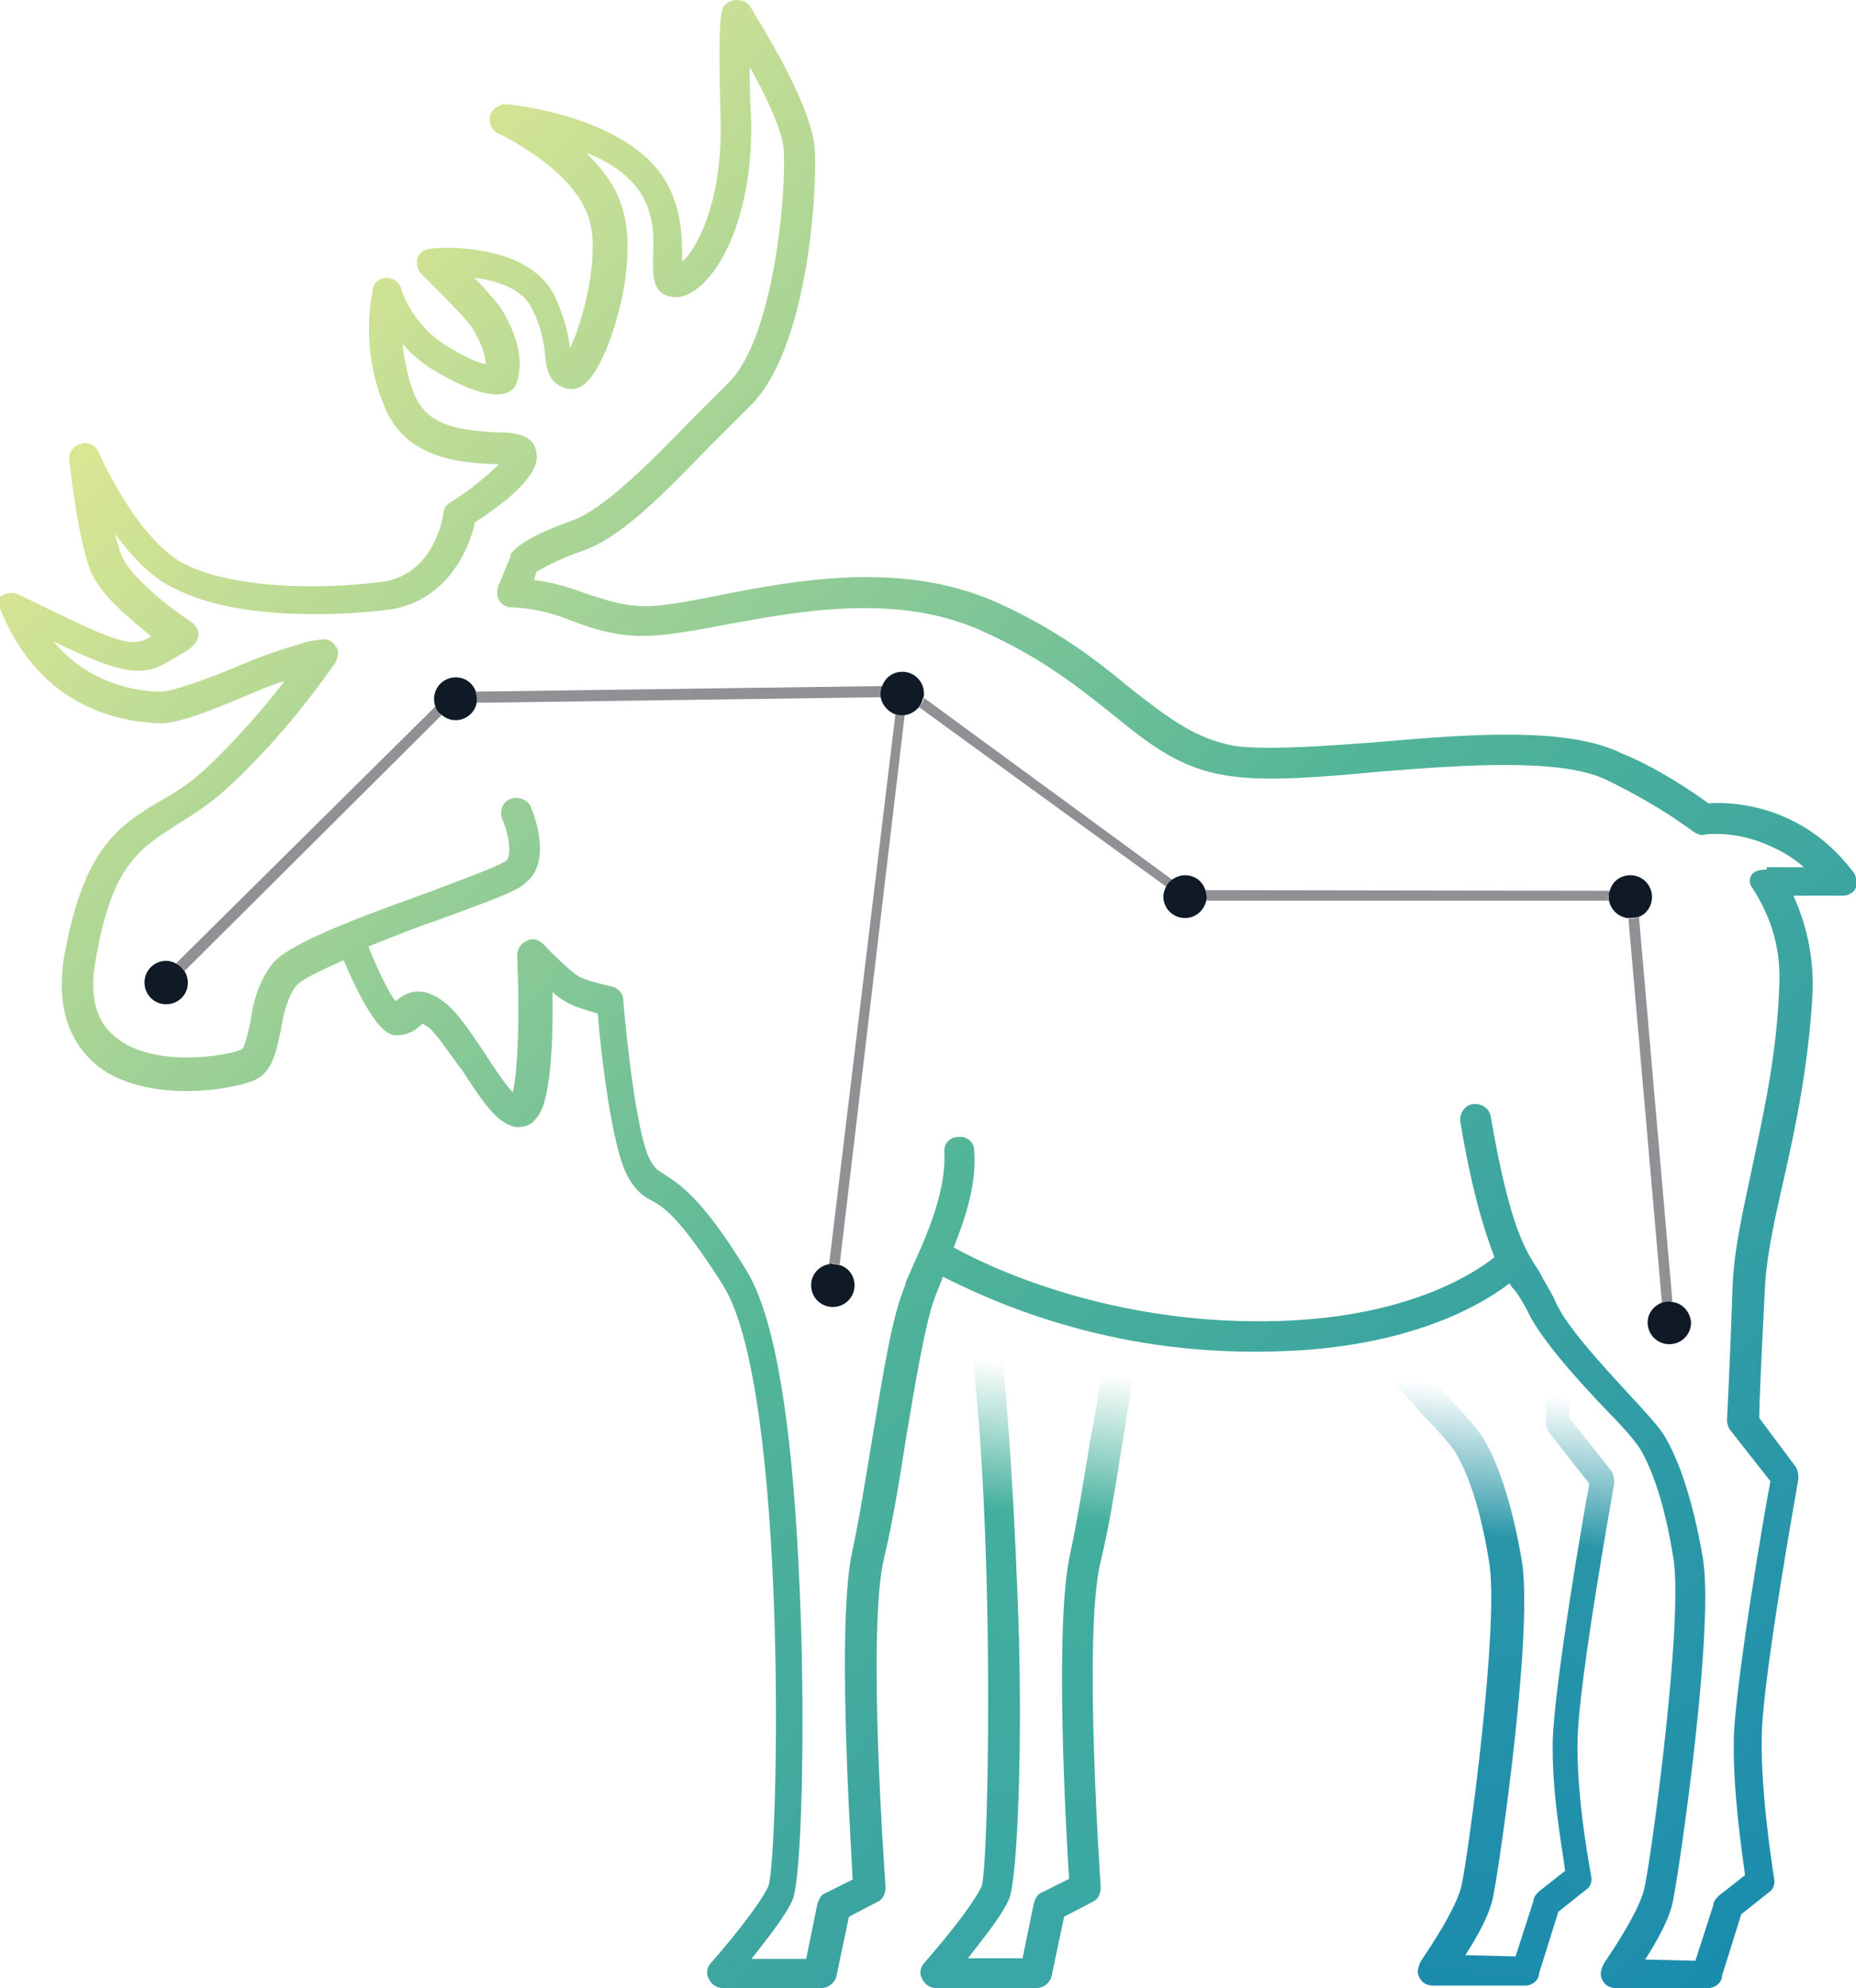
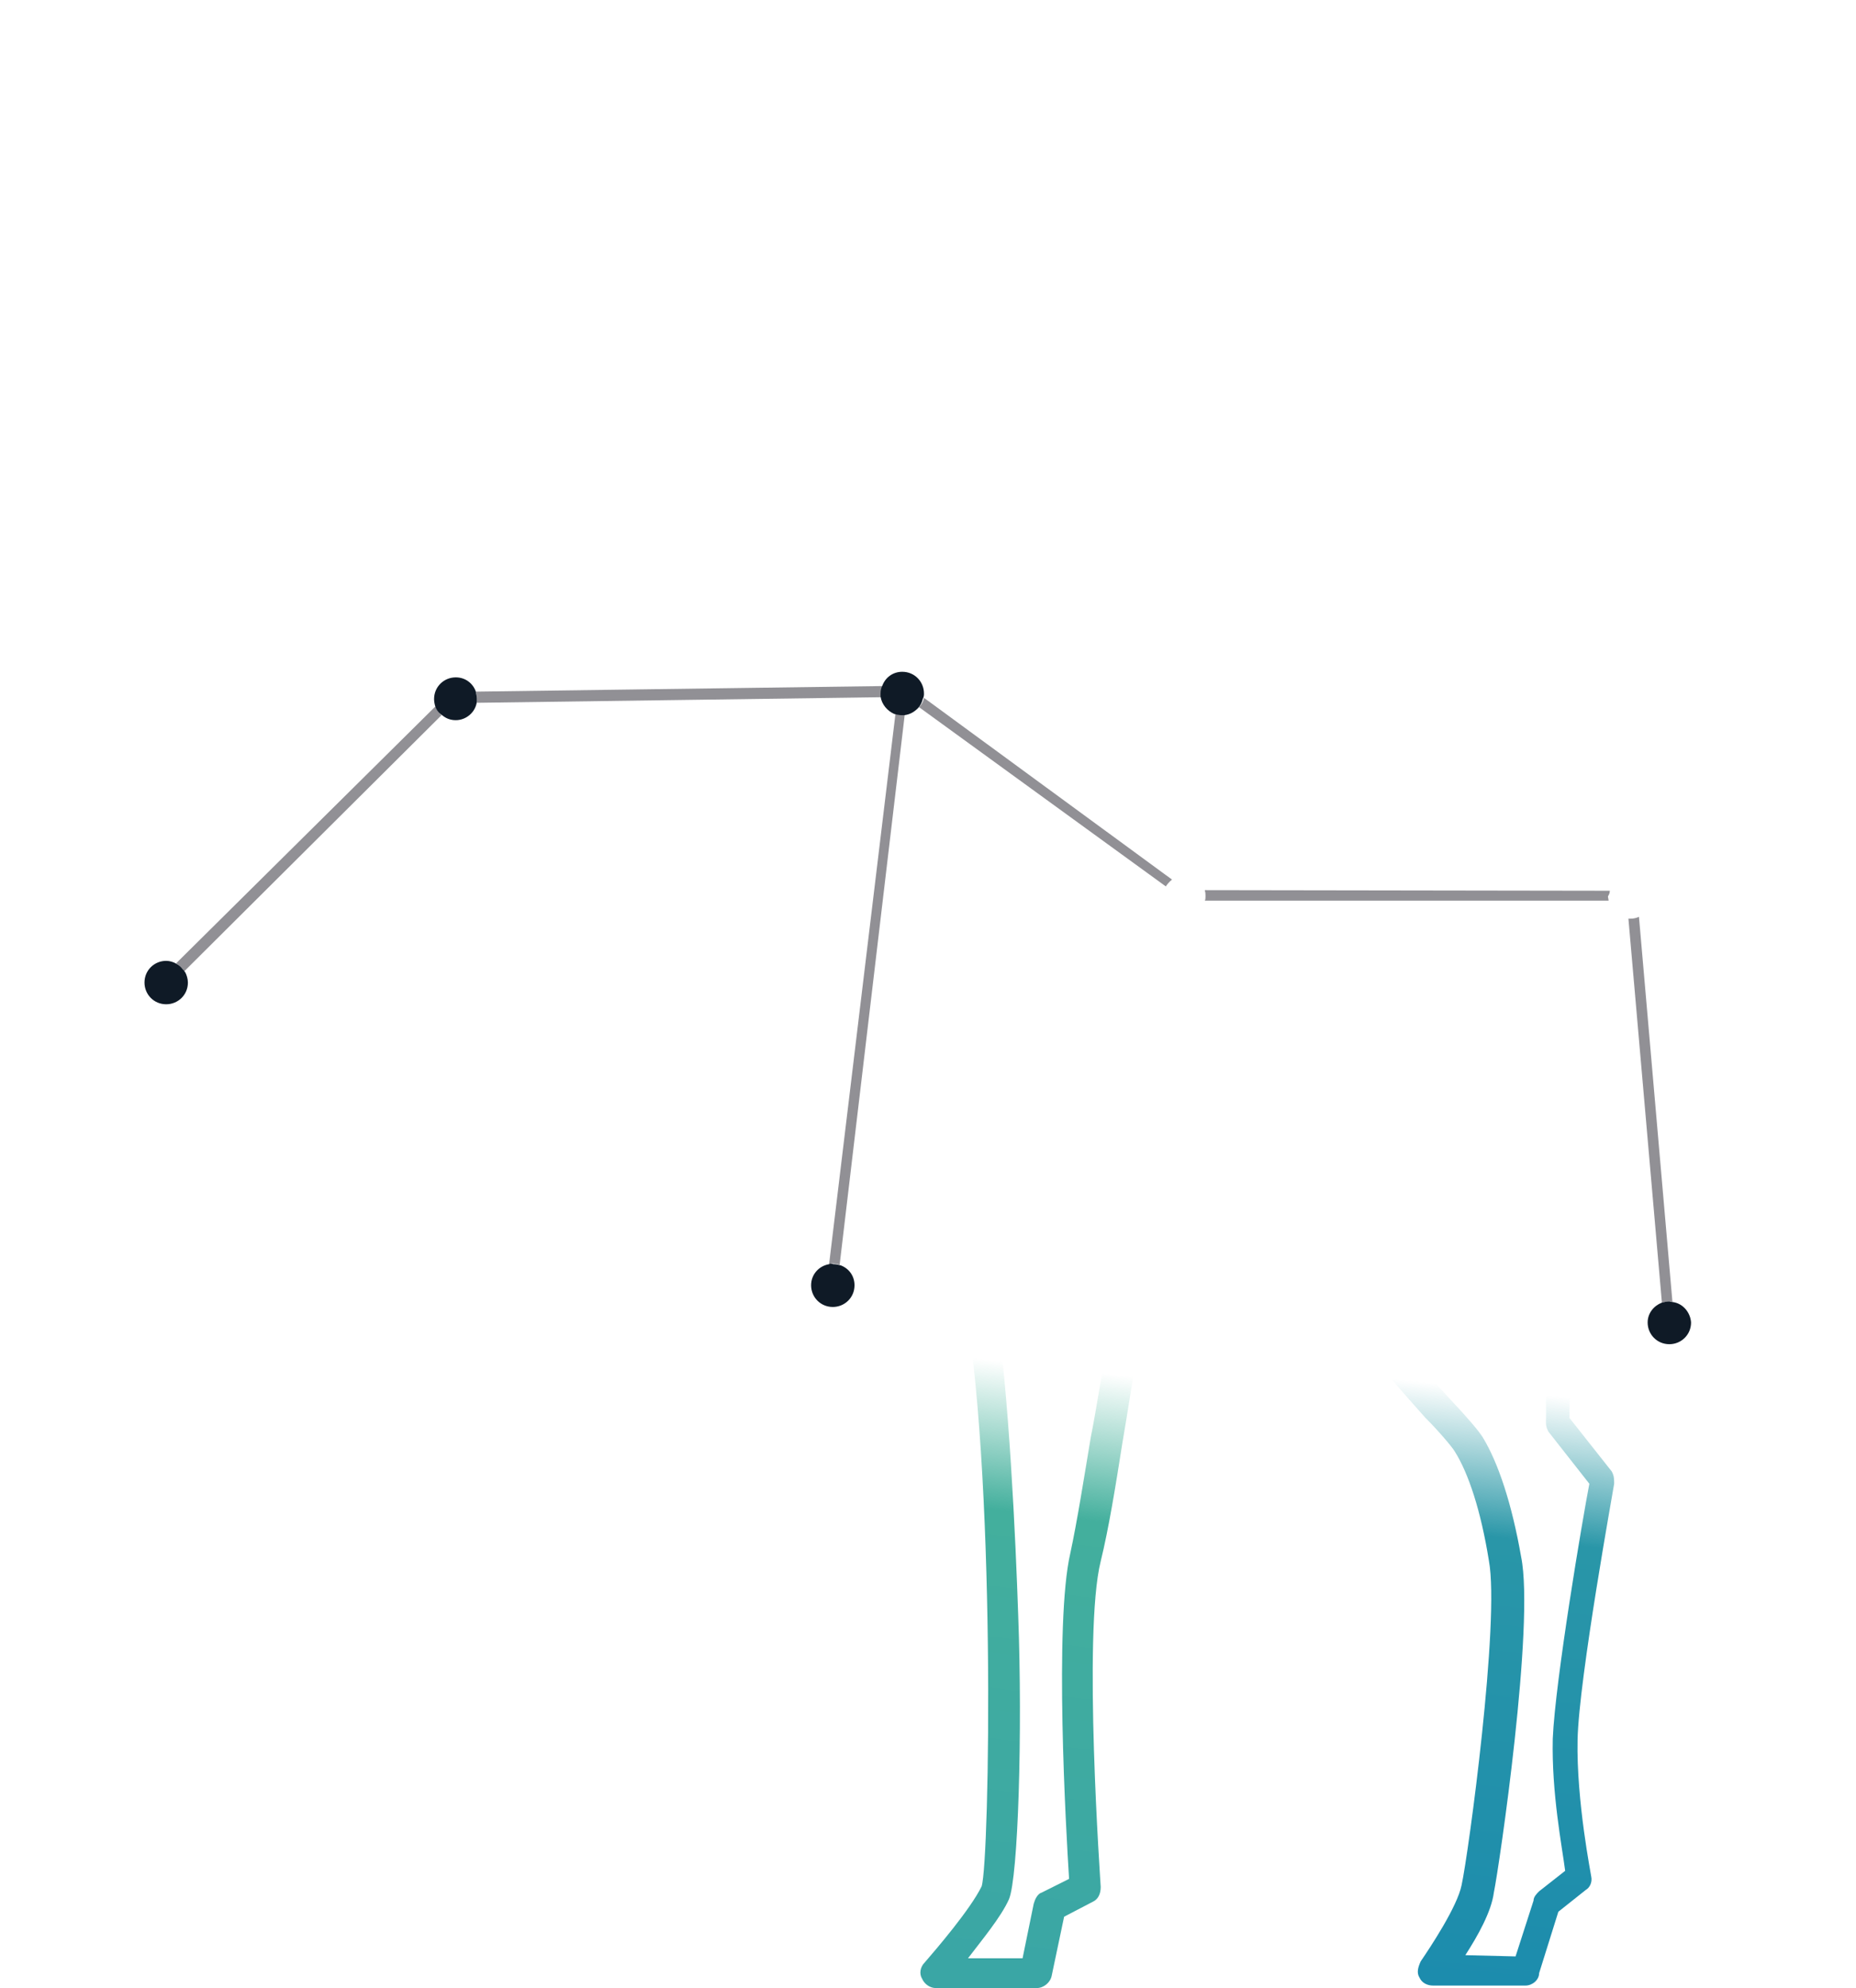
<svg xmlns="http://www.w3.org/2000/svg" id="Layer_1" x="0px" y="0px" viewBox="0 0 299.3 320.5" style="enable-background:new 0 0 299.3 320.5;" xml:space="preserve">
  <style type="text/css">	.st0{fill:#231F20;}	.st1{fill:url(#SVGID_1_);}	.st2{fill:url(#SVGID_00000127038211809339388470000005062687487914963107_);}	.st3{fill:none;}	.st4{opacity:0.6;enable-background:new    ;}	.st5{fill:#0C1925;}	.st6{fill:#0F1A26;}	.st7{fill:url(#SVGID_00000163062951253383786070000011730963180836768908_);}	.st8{fill:url(#SVGID_00000160169315073827212100000006106586766381909938_);}	.st9{opacity:0.6;}	.st10{fill:#FFFFFF;}	.st11{fill:url(#SVGID_00000162317716185217288320000007888659019846011796_);}	.st12{fill:url(#SVGID_00000062189179117163091050000009224126401391950485_);}	.st13{fill:url(#SVGID_00000085966227426506115560000015591825904929771148_);}	.st14{fill:url(#SVGID_00000054266803210961657780000009042557800454804378_);}	.st15{fill:#52B599;}	.st16{fill:url(#SVGID_00000163039580229460209450000006747682375610930576_);}	.st17{fill:url(#SVGID_00000025402734545668180320000003620528808749316287_);}	.st18{fill:url(#SVGID_00000044887621710058039070000008653502018932710818_);}	.st19{fill:#919095;}	.st20{fill:url(#SVGID_00000031202785443987455830000015085766821380520618_);}	.st21{fill:url(#SVGID_00000056423335566134223780000016271602425188711595_);}	.st22{fill:url(#SVGID_00000074436056647085183700000001096713195499152037_);}	.st23{fill:url(#SVGID_00000047756320470692802280000014051968310123260295_);}	.st24{fill:url(#SVGID_00000005261422690420940470000002970540960861912998_);}	.st25{fill:url(#SVGID_00000156566121640247621420000011762395779746742184_);}	.st26{fill:url(#SVGID_00000178908793272842000070000000166381272463287708_);}	.st27{fill:url(#SVGID_00000018215266467429374960000018227905446817069212_);}	.st28{fill:url(#SVGID_00000005265326314770074870000016313084726615646360_);}	.st29{fill:url(#SVGID_00000055672118880020763580000001061438647489011135_);}	.st30{fill:url(#SVGID_00000056392545037718222860000016189311545433723798_);}	.st31{fill:url(#SVGID_00000150097858723254970220000013977766518248298886_);}	.st32{fill:url(#SVGID_00000090263164410229226960000012593413327532577158_);}	.st33{opacity:0.6;fill:#FFFFFF;}	.st34{fill:url(#SVGID_00000168839785372805127780000010303067096891668101_);}	.st35{fill:url(#SVGID_00000043417642322125595930000001697409552111573141_);}	.st36{fill:url(#SVGID_00000165197427634547394020000015700026992624706985_);}	.st37{fill:url(#SVGID_00000022535563323904378520000011321432766273201336_);}	.st38{fill:url(#SVGID_00000067918535927581390270000010572361323169690027_);}	.st39{fill:#D9E693;}	.st40{fill:url(#SVGID_00000155850399185947390430000011441431666656708543_);}	.st41{fill:url(#SVGID_00000177481763386297980460000016779094694731741865_);}	.st42{fill:url(#SVGID_00000081620550038191152910000004931004687363173520_);}	.st43{fill:url(#SVGID_00000136410883432303680190000011174682825061576092_);}	.st44{fill:url(#SVGID_00000089567492797971425610000009717610905007876502_);}	.st45{fill:url(#SVGID_00000009574384635999430130000010097126159595868049_);}	.st46{fill:url(#SVGID_00000129916958030080985350000013359875294327452548_);}	.st47{fill:url(#SVGID_00000129905813639795051840000007711706853406778755_);}	.st48{fill:url(#SVGID_00000045588405244153206690000007420189708704571299_);}	.st49{fill:url(#SVGID_00000106868207679439937570000007453540458131162266_);}	.st50{fill:url(#SVGID_00000158025898666867447780000004793549583262695571_);}	.st51{opacity:0.6;fill:#FFFFFF;enable-background:new    ;}	.st52{fill:url(#SVGID_00000111904677467722341780000012519013937739684537_);}	.st53{fill:url(#SVGID_00000170988150933602999180000002727398487482475142_);}</style>
  <g>
    <g>
      <g>
        <linearGradient id="SVGID_1_" gradientUnits="userSpaceOnUse" x1="30.374" y1="753.312" x2="288.838" y2="498.934" gradientTransform="matrix(1 0 0 -1 0 809.488)">
          <stop offset="0" style="stop-color:#DAE694" />
          <stop offset="0.5" style="stop-color:#52B598" />
          <stop offset="1" style="stop-color:#1A8BAE" />
        </linearGradient>
-         <path class="st1" d="M298.8,140.5c-2-2.6-5.3-6.2-10.6-8.6c-4.8-2.2-9.5-2.6-12.7-2.4c-5.1-3.7-10.3-6.6-14.1-8.1    c-8.6-4.2-24-3.1-38.9-1.8c-9,0.7-17.6,1.3-23.1,0.7c-6.6-1.1-11-4.6-16.7-9c-5.3-4.4-11.9-9.7-22.2-14.3    c-15.2-6.6-31.9-3.5-44.2-1.1c-5.5,1.1-10.1,2-13.2,1.8c-3.3-0.2-5.7-1.1-8.6-2c-2.4-0.9-5.1-1.8-8.4-2.2l0.4-1.3    c0.7-0.4,2.9-1.8,7.7-3.5c6.2-2.2,13.2-9.5,20-16.5c2.2-2.2,4.4-4.4,6.6-6.6c9.5-9,11-34.9,10.6-41.3C131.1,16.9,122,2.9,121,1.1    c-0.4-0.7-1.3-1.1-2.2-1.1s-1.5,0.4-2.2,1.1c-0.2,0.7-0.9,1.5-0.4,17.8c0.4,12.5-3.3,20.7-6.2,23.3c0,0,0-0.2,0-0.4    c0-3.5,0-8.8-3.3-13.6c-6.6-9.5-24.2-11.4-25.1-11.4c-1.1,0-2.2,0.7-2.6,1.8c-0.2,1.1,0.2,2.4,1.3,2.9c0,0,11.6,5.3,14.5,13.2    c2.2,5.9-0.7,16.9-2.9,21.5c-0.2-2-0.7-4.6-2.4-8.4c-4.4-9-19.3-7.9-20-7.7c-1.1,0-1.8,0.7-2.2,1.5c-0.2,0.9,0,2,0.7,2.6    c2.9,2.9,7.3,7.3,8.1,8.6c1.8,2.9,2.2,4.8,2.2,5.9c-1.1-0.2-2.9-0.9-5.7-2.6c-6.2-3.5-7.9-9.5-7.9-9.5c-0.2-1.1-1.3-1.8-2.4-1.8    s-2.2,0.9-2.2,2c0,0.4-2.2,8.8,1.8,18.5c3.3,8.6,12.1,9.2,17.1,9.5c0.4,0,1.1,0,1.5,0c-1.5,1.5-4.6,4.2-7.9,6.2    c-0.7,0.4-1.1,1.1-1.1,1.8c0,0.4-1.5,9.9-9.9,11c-10.1,1.3-24,1.1-31.9-2.9c-7.7-4-13.8-18-13.8-18c-0.4-1.1-1.8-1.8-2.9-1.3    c-1.1,0.2-2,1.3-1.8,2.6c0,0.4,1.3,12.3,3.3,17.6c1.5,4,6.6,8.1,9.9,10.8c-0.2,0-0.4,0.2-0.4,0.2c-3.1,1.8-5.9,0.4-21.1-7    c-0.9-0.4-2-0.2-2.9,0.4c0,0.4-0.2,1.5,0.2,2.4c6.4,15.4,18.9,17.8,25.7,18c2.6,0,6.8-1.5,13.2-4.2c2.2-0.9,4.6-2,6.8-2.6    c-3.1,4-7.5,9.2-12.7,14.1c-2.6,2.4-5.1,4-7.5,5.3c-6.6,4-12.3,7.5-15.4,25.3c-1.5,9.7,2.2,14.7,5.5,17.4    c8.1,6.2,22.2,3.7,25.3,2.2c2.9-1.3,3.5-4.8,4.2-8.1c0.4-2.6,1.1-5.3,2.4-7c0.9-1.1,3.7-2.4,7.7-4.2c5.1,11.9,7.5,12.1,8.6,12.1    c1.8,0,3.1-0.9,3.7-1.5c0,0,0.4-0.2,0.4-0.4c0,0,0.4,0.2,1.1,0.7c1.3,1.1,3.3,4.2,5.3,6.8c3.7,5.7,5.9,8.8,8.8,9.2    c1.1,0,2.2-0.2,2.9-1.1c1.3-1.3,2.6-4,2.9-15.2c0-2,0-4,0-5.5c0.7,0.7,1.3,1.1,2,1.5c1.3,0.9,3.7,1.5,5.3,2    c0.4,5.5,2.2,21.5,4.8,26.2c1.3,2.4,2.6,3.3,4,4c2,1.1,4.6,2.9,11.4,13.6c10.6,16.9,9,92.3,7.3,96.9c-1.8,3.7-7.3,10.1-9.2,12.3    c-0.7,0.7-0.9,1.8-0.4,2.6c0.4,0.9,1.3,1.5,2.2,1.5h16c1.1,0,2.2-0.9,2.4-2l2-9.5l4.6-2.4c0.9-0.4,1.3-1.3,1.3-2.4    c0-0.4-3.1-41.5-0.2-53.2c1.3-5.3,2.4-12.1,3.5-19.1c1.5-9,3.1-18.5,4.6-22.6c0.4-1.1,0.9-2.2,1.3-3.3c0,0,0,0,0-0.2    c6.6,3.3,24.8,12.1,49.9,12.1c0.4,0,0.9,0,1.1,0c23.1,0,35.6-7.3,40.4-11c0.2,0.2,0.4,0.7,0.7,0.9c0.9,1.1,1.5,2.2,2.2,3.5    c2,4.4,8.1,11.2,13.2,16.5c2.2,2.2,4.4,4.8,4.8,5.5c2.2,3.5,4.2,9.5,5.5,17.6c1.8,9.7-3.5,48.4-4.6,53.4    c-0.7,3.5-5.1,10.1-6.6,12.3c-0.4,0.9-0.7,1.8-0.2,2.6c0.4,0.9,1.3,1.3,2.2,1.3l0,0h14.9c1.1,0,2.2-0.9,2.2-2l3.1-9.9l4.4-3.5    c0.7-0.4,1.1-1.3,0.9-2.2c0-0.2-2.2-13.2-2-23.1s5.9-41.1,5.9-41.3c0-0.7,0-1.3-0.4-2l-5.9-7.9c0-2.6,0.4-11,0.9-20.7    c0.2-5.1,1.5-11,3.1-18c2-8.8,4-18.7,4.6-29.9c0.2-5.5-0.9-10.8-3.1-15.6h7.9c0.9,0,1.8-0.4,2.2-1.3    C299.4,142.2,299.4,141.1,298.8,140.5z M284.9,140.2c-0.7,0-1.3,0-2,0.4c-0.9,0.7-0.9,1.8-0.4,2.4c3.3,5.1,4.8,10.3,4.4,16.5    c-0.4,10.8-2.6,20.4-4.4,29c-1.5,7-2.9,13.2-3.1,18.9c-0.4,11.9-0.9,21.5-0.9,21.5c0,0.7,0.2,1.1,0.4,1.5l6.6,8.4    c-1.1,5.7-5.5,31.7-5.9,41.1c-0.2,8.8,1.3,18.5,1.8,22.4l-4.2,3.3c-0.4,0.4-0.9,0.9-0.9,1.5l-2.9,9l-8.1-0.2    c2-3.1,4.2-7,4.6-10.1c0.9-4.4,6.8-44.4,4.6-55.2c-1.5-8.6-3.7-15.2-6.2-19.3c-0.7-1.1-2.4-3.1-5.5-6.4    c-4.2-4.6-10.6-11.4-12.1-15.4c-0.9-1.8-1.8-3.1-2.4-4.4c-2.2-3.3-4.8-7-7.9-25.1c-0.2-1.3-1.5-2.2-2.9-2c-1.3,0.2-2.2,1.5-2,2.9    c2,11.9,4,17.8,5.5,21.8c-3.7,2.9-15.6,10.6-39.1,10.3c-24.4-0.2-42.6-8.8-48.1-11.9c2-5.1,3.7-10.3,3.3-15.6    c0-1.3-1.1-2.4-2.6-2.2c-1.3,0-2.4,1.1-2.2,2.6c0.2,5.7-2.2,11.9-5.1,18.2c-0.4,1.1-1.1,2.2-1.3,3.3c-2,4.6-3.5,14.1-5.1,23.7    c-1.1,6.6-2.2,13.6-3.3,18.7c-2.6,11.2-0.4,45.3,0,53.2l-4.4,2.2c-0.7,0.2-1.1,1.1-1.3,1.8l-1.8,8.8h-8.8    c2.2-2.9,5.3-6.6,6.6-9.5c1.5-3.5,2-27.7,1.3-46.4c-0.7-19.8-2.6-45.3-8.8-55.2c-7.3-11.9-10.8-13.8-13.2-15.4    c-1.1-0.7-1.5-0.9-2.2-2.2c-2-3.3-3.7-17.6-4.4-25.9c0-1.1-0.9-2-2-2.2c-1.8-0.4-4.6-1.1-5.5-1.8c-1.1-0.7-4-3.5-5.5-5.1    c-0.7-0.7-1.8-0.9-2.6-0.4c-0.9,0.4-1.5,1.3-1.5,2.4c0.4,8.4,0.2,18.2-0.7,22c-1.3-1.3-3.3-4.4-4.6-6.4c-2.2-3.3-4.4-6.6-6.4-8.1    c-4.2-3.3-6.8-1.1-7.9-0.2c-1.1-1.3-2.9-5.1-4.4-8.8c3.7-1.5,7.7-3.1,11-4.2c9.5-3.5,13.2-4.8,14.5-6.2    c4.2-3.5,1.1-11.2,0.7-12.1c-0.4-1.1-2-1.8-3.3-1.3s-1.8,2-1.3,3.3c1.1,2.4,1.5,5.7,0.7,6.6c-1.1,0.9-7.7,3.3-13,5.3    c-13.4,4.8-22.4,8.4-24.8,11.4c-2.2,2.9-3.1,6.2-3.5,9.2c-0.4,1.8-0.9,4.4-1.5,4.6c-1.8,0.9-13.8,3.1-20-1.8    c-3.3-2.4-4.6-6.6-3.5-12.5c2.6-15.4,7-18,13.2-22c2.4-1.5,5.3-3.3,8.1-5.9c9.2-8.4,16-18.2,17.4-20.2c0.4-0.9,0.7-2,0-2.6    c-0.4-0.9-1.5-1.3-2.4-1.1c-1.1,0.2-2.2,0.2-3.1,0.7c-2.9,0.7-7,2.2-11.2,4c-4.4,1.8-9.7,3.7-11.4,3.7c-4.4,0-11.9-1.5-17.4-8.1    c10.6,5.1,14.1,5.9,18.5,3.3c1.5-0.9,2.6-1.5,3.3-2c1.5-1.1,2-2.2,1.3-3.5c-0.2-0.4-0.7-0.9-1.1-1.1c-3.7-2.4-9.9-7.5-11-10.6    c-0.4-0.9-0.7-2.2-1.1-3.5c2.6,3.5,5.7,7,9.5,8.8c11,5.7,29.2,4.2,34.5,3.5c9-1.1,13-9,14.1-14.1c5.1-3.3,10.6-7.7,9.9-11.2    c-0.4-3.1-3.7-3.3-6.8-3.3c-5.9-0.4-11-1.1-13-6.4c-1.1-2.9-1.5-5.5-1.8-7.9c1.5,1.8,3.3,3.3,5.9,4.8c7,4,10.1,3.7,11.4,2.9    c0.2-0.2,0.7-0.4,0.9-0.9c0.2-0.4,2.4-4.8-2.2-12.3c-0.7-1.1-2.6-3.3-4.4-5.1c3.7,0.4,7.7,1.8,9.2,4.8c1.8,3.5,2,5.9,2.2,7.7    s0.4,4.4,3.3,5.3c0.7,0.2,2.2,0.4,3.7-1.3c3.7-4,8.6-20,5.1-28.8c-1.1-3.1-3.3-5.7-5.5-7.9c3.3,1.3,6.6,3.3,8.6,6.2    c2.4,3.5,2.4,7.7,2.2,10.8c0,2.6,0,4.6,1.5,5.7c0.7,0.4,1.8,0.9,3.5,0.4c5.7-2,11.4-13.4,10.8-29.2c-0.2-3.1-0.2-5.7-0.2-7.7    c2.6,4.6,5.3,10.3,5.5,13.4c0.4,6.6-1.5,30.3-9,37.6c-2.2,2.2-4.4,4.4-6.6,6.6c-6.2,6.4-13.2,13.4-18.2,15.4    c-7.5,2.6-9.5,4.6-9.9,5.1c-0.2,0.2-0.4,0.4-0.4,0.9l-2,4.8c-0.2,0.7-0.2,1.5,0.2,2.2s1.1,1.1,2,1.1c4.4,0.2,7.5,1.3,10.3,2.4    c2.9,1.1,5.9,2,9.7,2.2c3.7,0.2,8.8-0.7,14.5-1.8c12.1-2.2,27.5-5.1,41.1,0.9c9.9,4.4,15.8,9.2,21.1,13.4c5.9,4.8,11,9,19.1,10.1    c5.9,0.9,14.7,0.2,24.2-0.7c13.6-1.1,29.2-2.2,36.5,1.3c3.7,1.8,9,4.6,14.1,8.4c0.7,0.4,1.3,0.7,2,0.4c2.6-0.2,6.6,0,11,2.2    c2,0.9,3.5,2,4.8,3.1h-5.5l0,0H284.9z" />
      </g>
    </g>
    <linearGradient id="SVGID_00000070078801157510546140000010200447597964953234_" gradientUnits="userSpaceOnUse" x1="171.246" y1="595.163" x2="159.173" y2="492.387" gradientTransform="matrix(1 0 0 -1 0 809.488)">
      <stop offset="6.030151e-02" style="stop-color:#46B399;stop-opacity:0" />
      <stop offset="0.291" style="stop-color:#43AF9D" />
      <stop offset="1" style="stop-color:#3AA6A5" />
    </linearGradient>
    <path style="fill:url(#SVGID_00000070078801157510546140000010200447597964953234_);" d="M175.9,231.7c-1.1,6.6-2.2,13.6-3.3,18.7  c-2.6,11.2-0.7,44.6-0.2,52.5l-4.4,2.2c-0.7,0.2-1.1,1.1-1.3,1.8l-1.8,8.8h-8.8c2.2-2.9,5.3-6.6,6.6-9.5c1.5-3.5,2.2-27,1.5-45.7  c-0.4-11.9-1.5-36.5-3.7-50.3c-2-0.9-3.7-1.5-5.3-2.4c5.5,28.1,4.4,92.3,3.1,96.3c-1.8,3.7-7.3,10.1-9.2,12.3  c-0.7,0.7-0.9,1.8-0.4,2.6c0.4,0.9,1.3,1.5,2.2,1.5h16.3c1.1,0,2.2-0.9,2.4-2l2-9.5l4.6-2.4c0.9-0.4,1.3-1.3,1.3-2.4  c0-0.4-2.9-40.9,0-52.5c1.3-5.3,2.4-12.1,3.5-19.1c0.7-4,1.8-11.2,2.6-15.8c-1.8-0.2-3.3-0.7-4.8-1.1  C177.9,219.8,176.8,227.3,175.9,231.7z" />
    <g>
      <linearGradient id="SVGID_00000000918110651334231380000013990315751615390650_" gradientUnits="userSpaceOnUse" x1="232.107" y1="489.609" x2="242.942" y2="591.455" gradientTransform="matrix(1 0 0 -1 0 809.488)">
        <stop offset="0" style="stop-color:#1C8CAD" />
        <stop offset="0.709" style="stop-color:#2996A8" />
        <stop offset="0.94" style="stop-color:#319CA5;stop-opacity:0" />
      </linearGradient>
      <path style="fill:url(#SVGID_00000000918110651334231380000013990315751615390650_);" d="M249.3,229.3c0,0.7,0.2,1.1,0.4,1.5   l6.6,8.4c-1.1,5.7-5.5,31.7-5.9,41.1c-0.2,8.8,1.5,17.4,2,21.3l-4.2,3.3c-0.4,0.4-0.9,0.9-0.9,1.5l-2.9,9l-8.1-0.2   c2-3.1,4.2-7,4.6-10.1c0.9-4.4,6.6-43.3,4.4-54.1c-1.5-8.6-3.7-15.2-6.2-19.3c-0.7-1.1-2.4-3.1-5.5-6.4c-2.4-2.6-5.7-6.4-8.4-9.5   c-1.8,0.4-3.3,0.9-5.3,1.1c2.9,3.7,6.6,7.9,9.9,11.6c2.2,2.2,4.4,4.8,4.8,5.5c2.2,3.5,4.2,9.5,5.5,17.6c1.8,9.7-3.3,47.3-4.4,52.3   c-0.7,3.5-5.1,10.1-6.6,12.3c-0.4,0.9-0.7,1.8-0.2,2.6c0.4,0.9,1.3,1.3,2.2,1.3l0,0h14.9c1.1,0,2.2-0.9,2.2-2l3.1-9.9l4.4-3.5   c0.7-0.4,1.1-1.3,0.9-2.2c0-0.2-2.4-12.1-2.2-22c0.2-9.9,5.9-41.1,5.9-41.3c0-0.7,0-1.3-0.4-2l-6.8-8.6c0-1.1,0-3.3,0.2-6.2   c-1.8-2-3.3-4-4.6-5.9C249.5,224,249.3,229.3,249.3,229.3z" />
    </g>
    <path class="st3" d="M29.5,156.3C29.5,156.3,29.5,156.3,29.5,156.3C29.5,156.3,29.5,156.3,29.5,156.3z" />
    <g>
-       <path class="st19" d="M144.4,115.1l-10.7,88.7c0.2,0,0.3-0.1,0.5-0.1c0.4,0,0.9,0.1,1.2,0.2l10.5-88.7c-0.1,0-0.3,0-0.4,0   C145.2,115.3,144.8,115.2,144.4,115.1z" />
+       <path class="st19" d="M144.4,115.1l-10.7,88.7c0.2,0,0.3-0.1,0.5-0.1c0.4,0,0.9,0.1,1.2,0.2l10.5-88.7C145.2,115.3,144.8,115.2,144.4,115.1z" />
      <path class="st19" d="M70.2,113.9C70.2,113.9,70.2,113.9,70.2,113.9l-41.8,41.4c0.4,0.2,0.7,0.5,1,0.9c0,0,0,0,0,0   c0.1,0.1,0.2,0.3,0.3,0.4l41.5-41.3C70.8,115,70.5,114.5,70.2,113.9z" />
      <path class="st19" d="M259.6,143.6C259.6,143.6,259.6,143.6,259.6,143.6l-65.3-0.1c0,0,0,0.1,0,0.1c0.1,0.3,0.1,0.6,0.1,0.9   c0,0.2,0,0.5-0.1,0.7h65.1c0-0.2-0.1-0.5-0.1-0.7C259.5,144.2,259.6,143.9,259.6,143.6z" />
      <path class="st19" d="M269.7,209.9l-5.4-62.1c-0.4,0.2-0.9,0.3-1.3,0.3c-0.1,0-0.3,0-0.4,0L268,210c0.4-0.1,0.8-0.2,1.2-0.2   C269.3,209.8,269.5,209.8,269.7,209.9z" />
      <path class="st19" d="M142.4,110.6l-65.7,0.9c0.2,0.4,0.2,0.8,0.2,1.3c0,0.2,0,0.3,0,0.5l65.3-0.9c0-0.2,0-0.3,0-0.5   C142.1,111.4,142.2,111,142.4,110.6z" />
      <path class="st19" d="M189,141.8l-40-29.3c-0.1,0.6-0.4,1.1-0.8,1.5l39.8,28.9C188.2,142.6,188.5,142.2,189,141.8z" />
    </g>
    <g>
      <path class="st6" d="M269.7,209.9c-0.2,0-0.4-0.1-0.5-0.1c-0.4,0-0.8,0.1-1.2,0.2c-1.3,0.5-2.3,1.7-2.3,3.2c0,1.9,1.5,3.5,3.5,3.5   c1.9,0,3.5-1.5,3.5-3.5C272.6,211.6,271.4,210.1,269.7,209.9z" />
-       <path class="st6" d="M264.3,147.8c1.3-0.5,2.1-1.8,2.1-3.2c0-1.9-1.5-3.5-3.5-3.5c-1.6,0-2.9,1-3.3,2.5c-0.1,0.3-0.2,0.6-0.2,1   c0,0.2,0,0.5,0.1,0.7c0.3,1.4,1.5,2.5,2.9,2.7c0.1,0,0.3,0,0.4,0C263.4,148,263.9,147.9,264.3,147.8z" />
-       <path class="st6" d="M194.4,143.6c-0.4-1.5-1.7-2.5-3.3-2.5c-0.8,0-1.5,0.3-2.1,0.7c-0.4,0.3-0.8,0.7-1,1.2   c-0.2,0.5-0.4,1-0.4,1.5c0,1.9,1.5,3.5,3.5,3.5c1.7,0,3-1.2,3.4-2.7c0-0.2,0.1-0.5,0.1-0.7C194.5,144.2,194.5,143.9,194.4,143.6z" />
      <path class="st6" d="M149,111.8c0-1.9-1.5-3.5-3.5-3.5c-1.5,0-2.7,0.9-3.2,2.2c-0.2,0.4-0.3,0.8-0.3,1.3c0,0.2,0,0.3,0,0.5   c0.2,1.3,1.1,2.3,2.2,2.8c0.4,0.1,0.8,0.2,1.2,0.2c0.1,0,0.3,0,0.4,0c0.9-0.1,1.6-0.5,2.2-1.1c0.4-0.4,0.7-1,0.8-1.5   C149,112.3,149,112.1,149,111.8z" />
      <path class="st6" d="M76.7,111.4c-0.5-1.3-1.7-2.2-3.2-2.2c-1.9,0-3.5,1.5-3.5,3.5c0,0.4,0.1,0.9,0.2,1.2c0.2,0.6,0.6,1.1,1.1,1.4   c0.6,0.5,1.3,0.8,2.2,0.8c1.7,0,3.2-1.3,3.4-3c0-0.2,0-0.3,0-0.5C76.9,112.3,76.8,111.8,76.7,111.4z" />
      <path class="st6" d="M29.5,156.3c-0.3-0.4-0.6-0.7-1-0.9c-0.5-0.3-1.1-0.5-1.7-0.5c-1.9,0-3.5,1.5-3.5,3.5c0,1.9,1.5,3.5,3.5,3.5   c1.9,0,3.5-1.5,3.5-3.5c0-0.6-0.2-1.2-0.4-1.6C29.7,156.5,29.6,156.4,29.5,156.3C29.5,156.3,29.5,156.3,29.5,156.3z" />
      <path class="st6" d="M133.7,203.8c-1.7,0.3-2.9,1.7-2.9,3.4c0,1.9,1.5,3.5,3.5,3.5c1.9,0,3.5-1.5,3.5-3.5c0-1.5-0.9-2.7-2.2-3.2   c-0.4-0.1-0.8-0.2-1.2-0.2C134,203.7,133.9,203.7,133.7,203.8z" />
    </g>
  </g>
</svg>